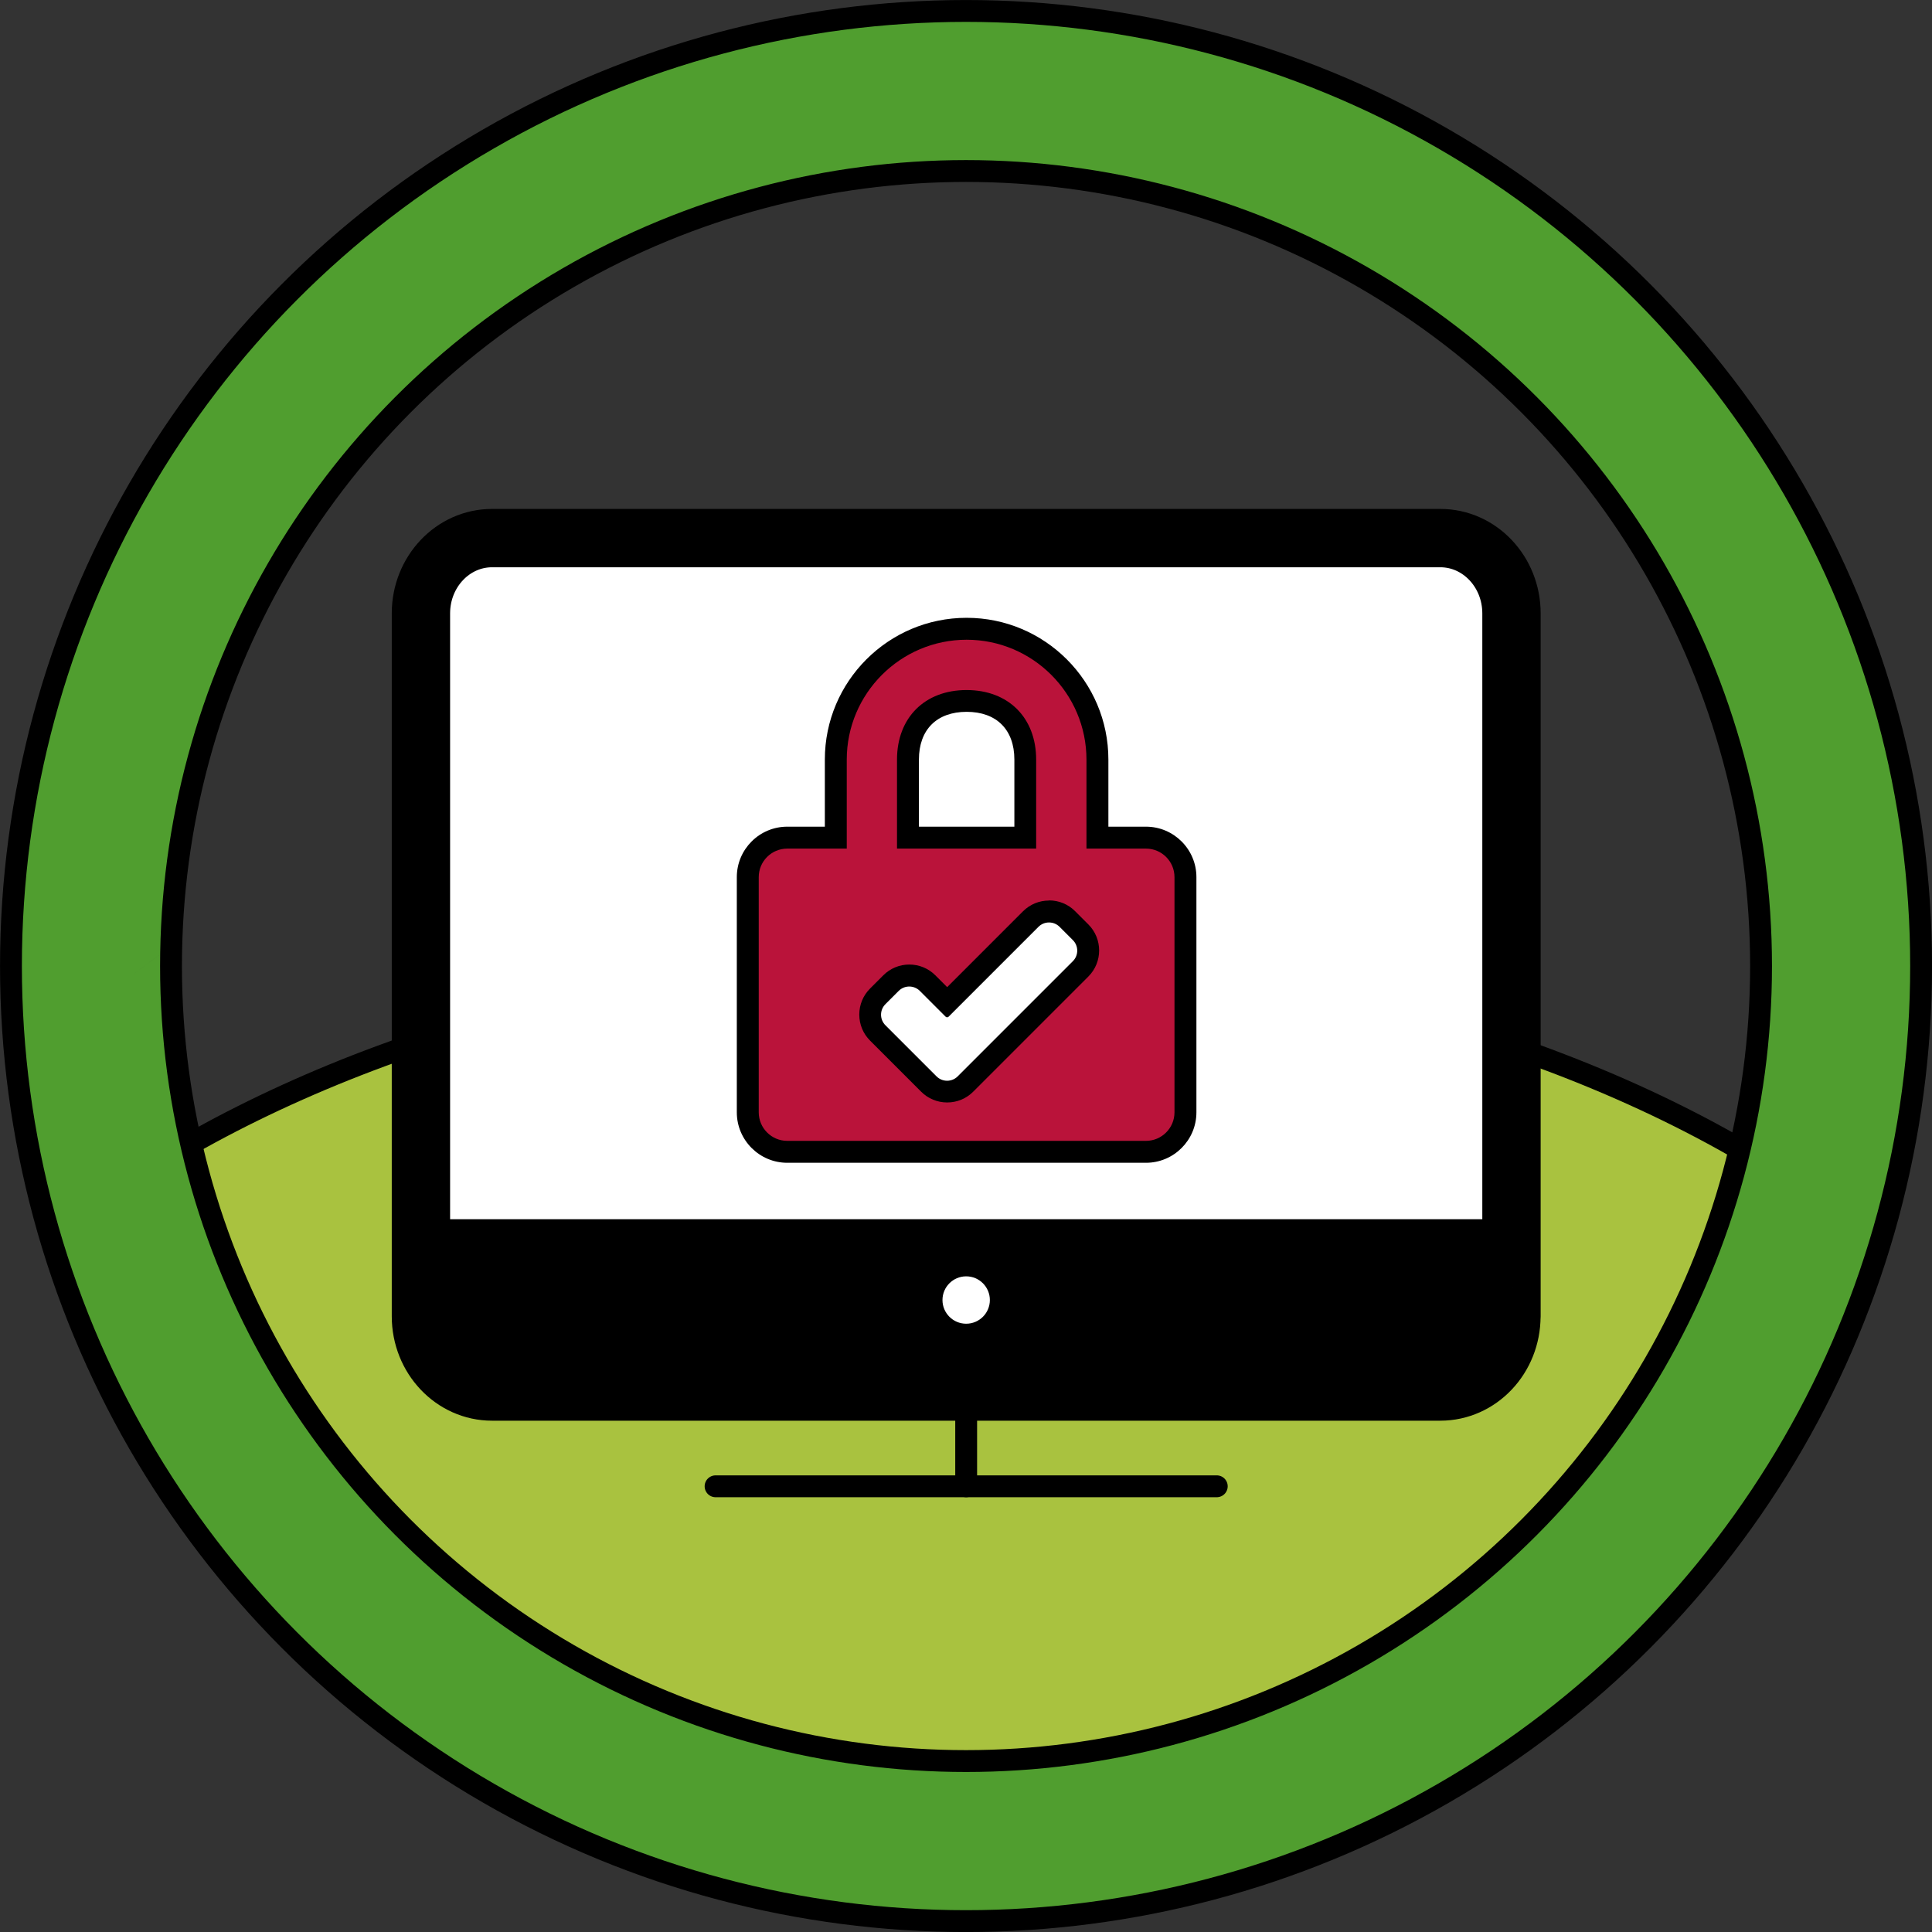
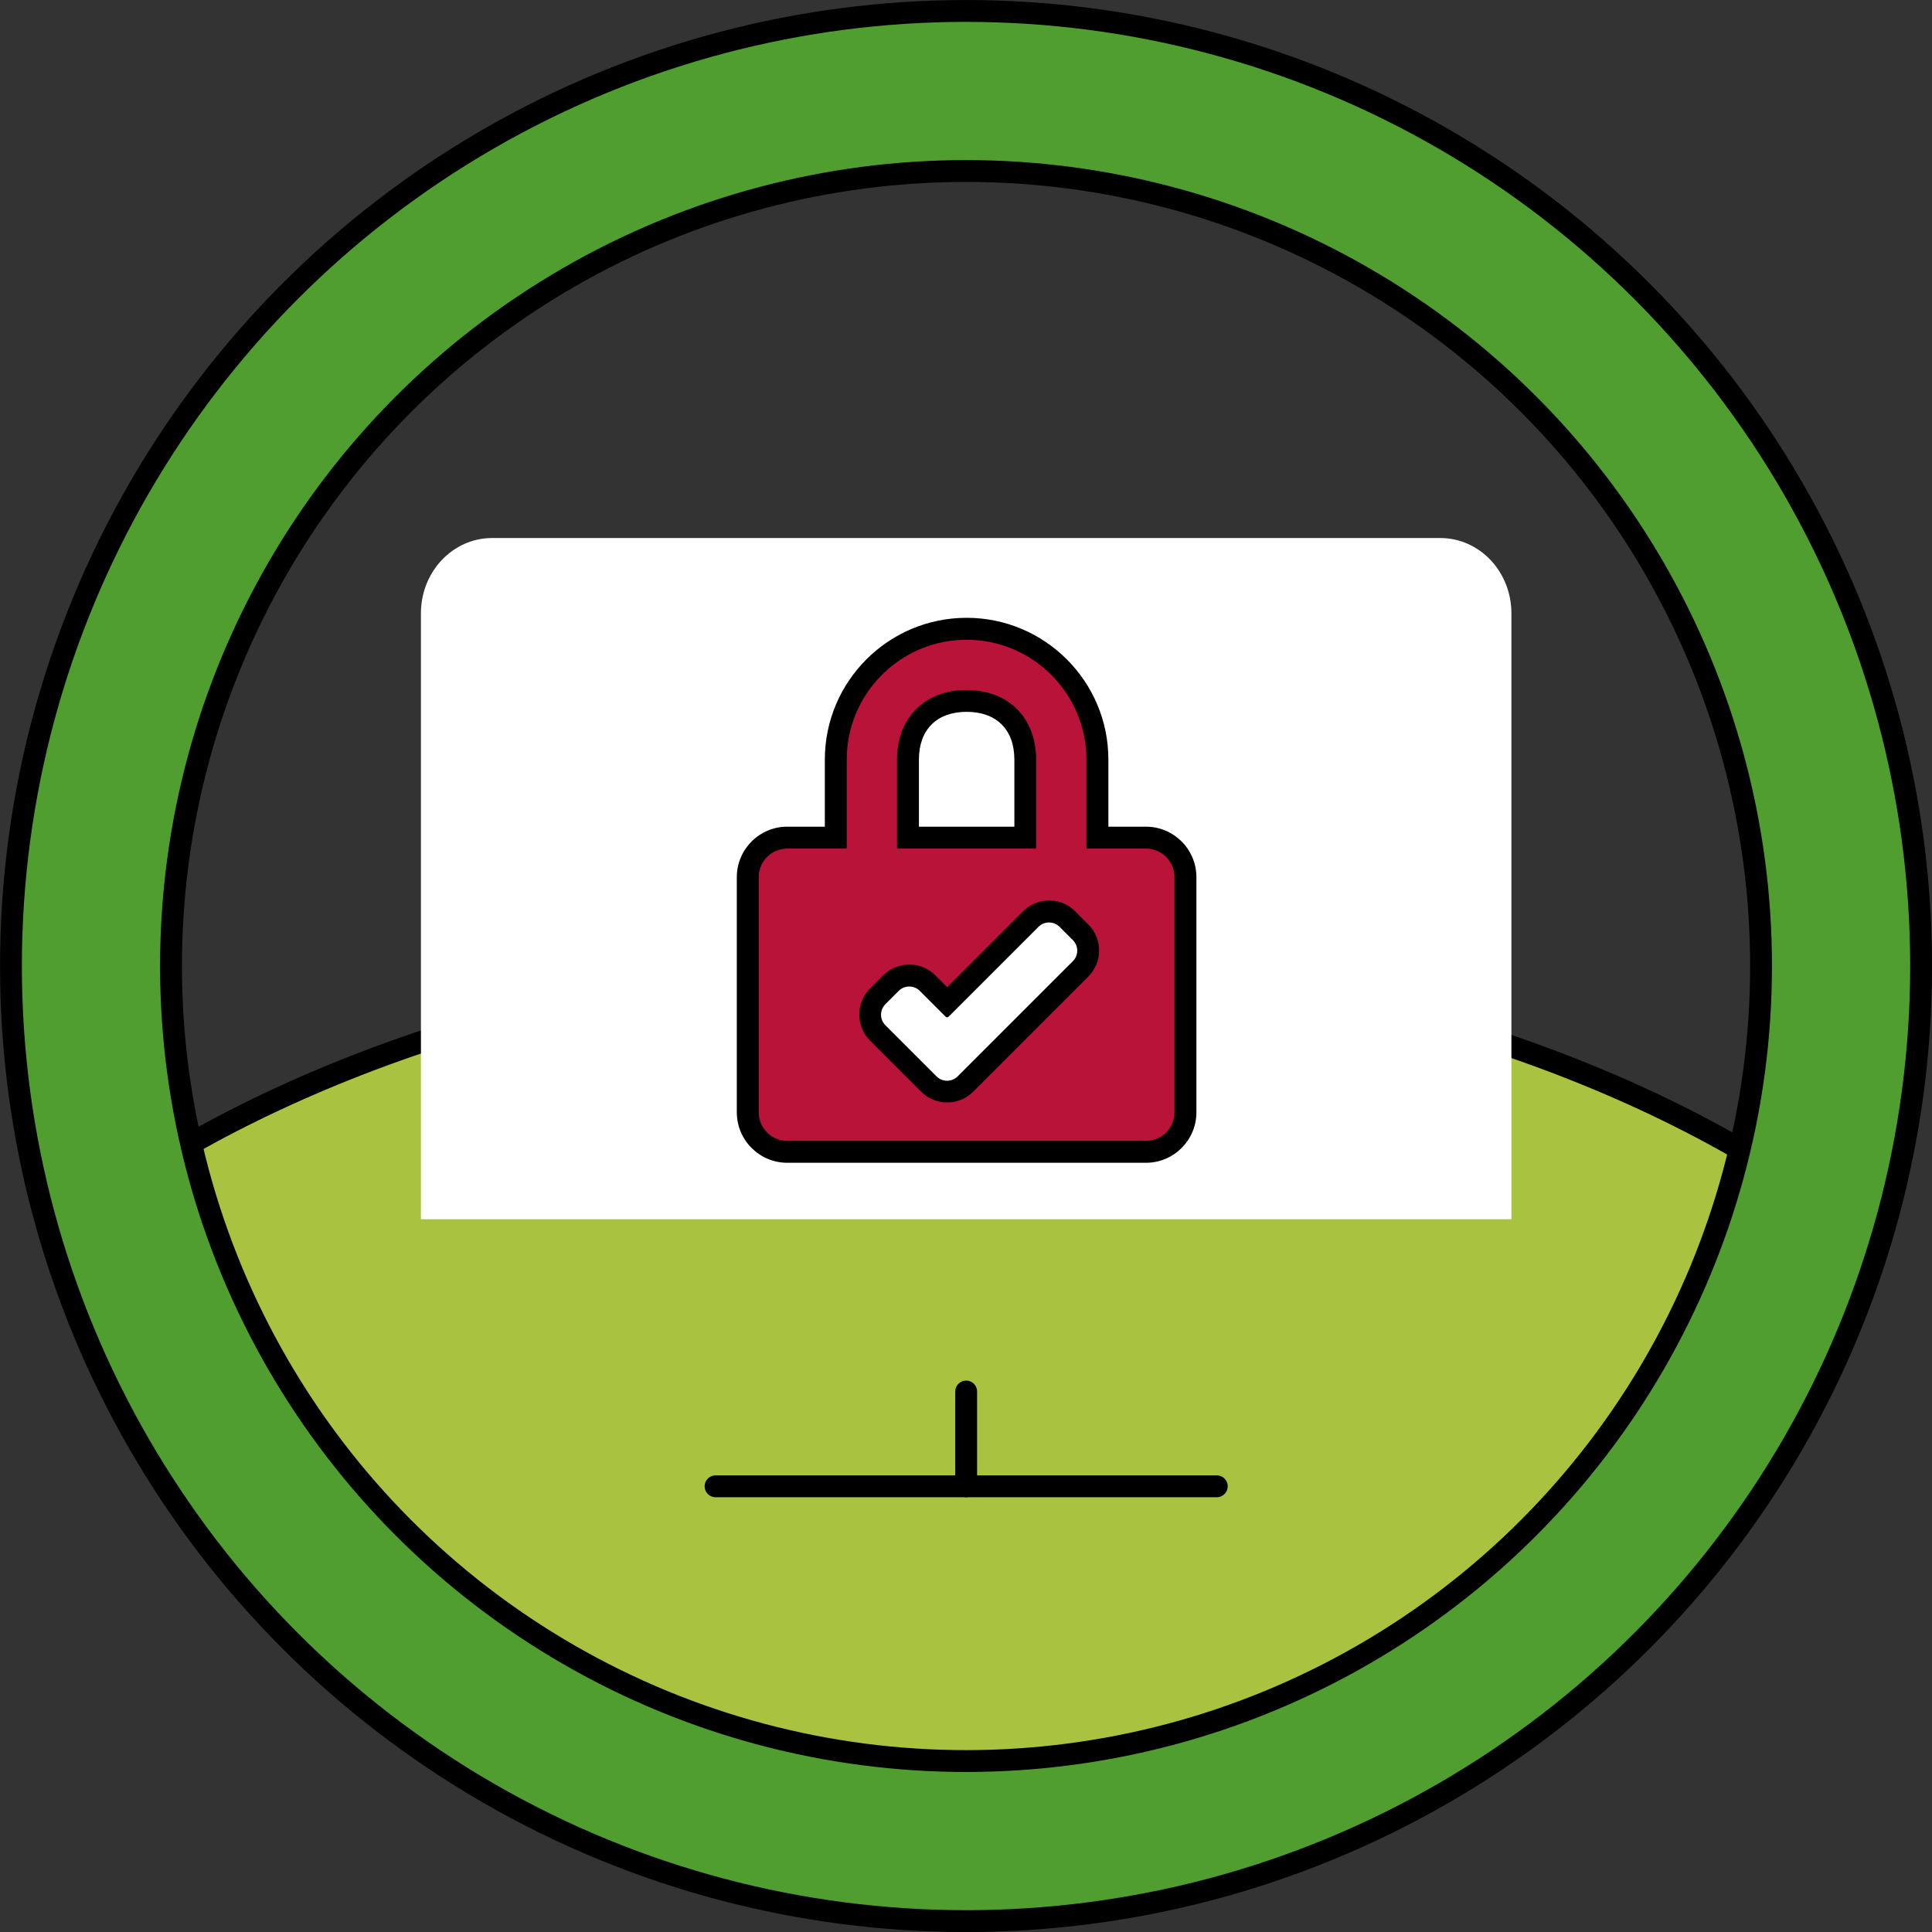
<svg xmlns="http://www.w3.org/2000/svg" id="Layer_2" data-name="Layer 2" viewBox="0 0 283.79 283.79">
  <rect x="0" y="0" width="283.79" height="283.79" fill="#333333" stroke="none" />
  <g id="Layer_1-2" data-name="Layer 1">
    <g>
      <path d="M17.96,174.16c-.04,1.22-.09,2.44-.09,3.67,0,26.56,55.68,87.64,124.12,87.64s124.12-61.08,124.12-87.64c0-.8-.05-1.59-.06-2.39-28.61-19.9-73.94-34.91-125-34.91s-94.39,14.46-123.08,33.63Z" style="fill: #a9c23f; stroke: #000; stroke-linecap: round; stroke-linejoin: round; stroke-width: 3.21px;" />
      <path d="M279.96,161.9c.94-6.54,1.46-13.21,1.46-20C281.42,64.96,218.83,2.37,141.9,2.37S2.37,64.96,2.37,141.9c0,6.01.42,11.91,1.16,17.72h0c4.37,34.32,21.24,64.78,45.91,86.66,24.64,21.85,57.01,35.15,92.45,35.15s69.32-13.91,94.16-36.67c23.21-21.26,39.2-50.26,43.91-82.86M257.84,141.9c0,63.93-52.01,115.95-115.95,115.95S25.95,205.83,25.95,141.9c0-1.15.05-2.29.09-3.43-2.37,1.58-4.62,3.21-6.76,4.89,2.13-1.68,4.39-3.31,6.76-4.89,1.82-62.35,53.08-112.52,115.86-112.52s114.69,50.81,115.89,113.72c2.39,1.66,4.65,3.38,6.78,5.14-2.13-1.76-4.39-3.48-6.78-5.14.01.74.06,1.48.06,2.23Z" style="fill: #509e2f; stroke-width: 0px;" />
      <circle cx="141.9" cy="141.9" r="116.78" style="fill: none; stroke: #000; stroke-linecap: round; stroke-linejoin: round; stroke-width: 3.21px;" />
      <circle cx="141.9" cy="141.9" r="140.29" style="fill: none; stroke: #000; stroke-linecap: round; stroke-linejoin: round; stroke-width: 3.21px;" />
-       <path d="M61.83,178.86v14.47c0,6.11,4.68,11.06,10.45,11.06h139.29c5.77,0,10.45-4.95,10.45-11.06v-14.47H61.83Z" style="fill: #000; stroke-width: 0px;" />
      <path d="M222.01,179.09v-89c0-6.11-4.67-11.06-10.45-11.06H72.28c-5.77,0-10.45,4.95-10.45,11.06v89h160.18Z" style="fill: #fff; stroke-width: 0px;" />
      <g>
        <g>
          <path d="M115.64,169.19c-3.2,0-5.8-2.6-5.8-5.8v-34.55c0-3.2,2.6-5.8,5.8-5.8h7.13v-11.46c0-10.6,8.62-19.22,19.22-19.22s19.22,8.62,19.22,19.22v11.46h7.13c3.2,0,5.8,2.6,5.8,5.8v34.55c0,3.2-2.6,5.8-5.8,5.8h-52.69ZM150.6,123.04v-11.46c0-5.23-3.38-8.61-8.61-8.61s-8.62,3.38-8.62,8.61v11.46h17.23Z" style="fill: #ba133a; stroke-width: 0px;" />
          <path d="M141.98,93.97c9.71,0,17.61,7.9,17.61,17.61v13.07h8.74c2.31,0,4.19,1.88,4.19,4.19v34.55c0,2.31-1.88,4.19-4.19,4.19h-52.69c-2.31,0-4.19-1.88-4.19-4.19v-34.55c0-2.32,1.88-4.19,4.19-4.19h8.74v-13.07c0-9.71,7.9-17.61,17.61-17.61M131.76,124.65h20.44v-13.07c0-6.15-4.07-10.22-10.22-10.22s-10.22,4.07-10.22,10.22v13.07M141.98,90.75c-11.48,0-20.82,9.34-20.82,20.82v9.86h-5.52c-4.08,0-7.41,3.32-7.41,7.41v34.55c0,4.08,3.32,7.41,7.41,7.41h52.69c4.08,0,7.41-3.32,7.41-7.41v-34.55c0-4.08-3.32-7.41-7.41-7.41h-5.52v-9.86c0-11.48-9.34-20.82-20.82-20.82h0ZM134.98,121.43v-9.86c0-4.39,2.62-7.01,7.01-7.01s7.01,2.62,7.01,7.01v9.86h-14.01Z" style="fill: #000; stroke-width: 0px;" />
        </g>
        <g>
          <path d="M139.13,160.35c-1.02,0-1.97-.4-2.69-1.11l-7.51-7.51c-1.48-1.48-1.48-3.89,0-5.37l1.95-1.95c.72-.72,1.67-1.11,2.69-1.11s1.97.4,2.69,1.11l2.87,2.87,12.28-12.28c.72-.72,1.67-1.11,2.69-1.11s1.97.4,2.69,1.11l1.95,1.95c1.48,1.48,1.48,3.89,0,5.37l-16.91,16.91c-.72.72-1.67,1.11-2.69,1.11Z" style="fill: #fff; stroke-width: 0px;" />
          <path d="M154.09,135.5c.56,0,1.12.21,1.55.64l1.95,1.95c.86.86.86,2.24,0,3.1l-13.42,13.42h0s-3.5,3.5-3.5,3.5c-.43.43-.99.64-1.55.64s-1.12-.21-1.55-.64l-7.51-7.51c-.86-.86-.86-2.24,0-3.1l1.95-1.95c.43-.43.99-.64,1.55-.64s1.12.21,1.55.64l3.79,3.79c.06.06.14.09.22.09s.16-.03.22-.09l13.2-13.2c.43-.43.99-.64,1.55-.64M154.09,132.28c-1.44,0-2.8.56-3.82,1.58l-11.14,11.14-1.74-1.74c-1.02-1.02-2.38-1.58-3.82-1.58s-2.8.56-3.82,1.58l-1.95,1.95c-1.02,1.02-1.58,2.38-1.58,3.82s.56,2.8,1.58,3.82l7.51,7.51c1.02,1.02,2.38,1.58,3.82,1.58s2.8-.56,3.82-1.58l3.5-3.5,2.21-2.21h0s11.21-11.21,11.21-11.21c2.11-2.11,2.11-5.54,0-7.65l-1.95-1.95c-1.02-1.02-2.38-1.58-3.82-1.58h0Z" style="fill: #000; stroke-width: 0px;" />
        </g>
      </g>
-       <path d="M222.01,193.34c0,6.11-4.67,11.06-10.45,11.06H72.28c-5.77,0-10.45-4.95-10.45-11.06v-103.24c0-6.11,4.68-11.06,10.45-11.06h139.29c5.77,0,10.45,4.95,10.45,11.06v103.24Z" style="fill: none; stroke: #000; stroke-linecap: round; stroke-linejoin: round; stroke-width: 8.57px;" />
      <line x1="105.11" y1="218.32" x2="178.73" y2="218.32" style="fill: none; stroke: #000; stroke-linecap: round; stroke-linejoin: round; stroke-width: 3.21px;" />
      <line x1="141.92" y1="204.4" x2="141.92" y2="218.32" style="fill: none; stroke: #000; stroke-linecap: round; stroke-linejoin: round; stroke-width: 3.21px;" />
-       <circle cx="141.92" cy="190.96" r="3.48" style="fill: #fff; stroke-width: 0px;" />
    </g>
  </g>
</svg>